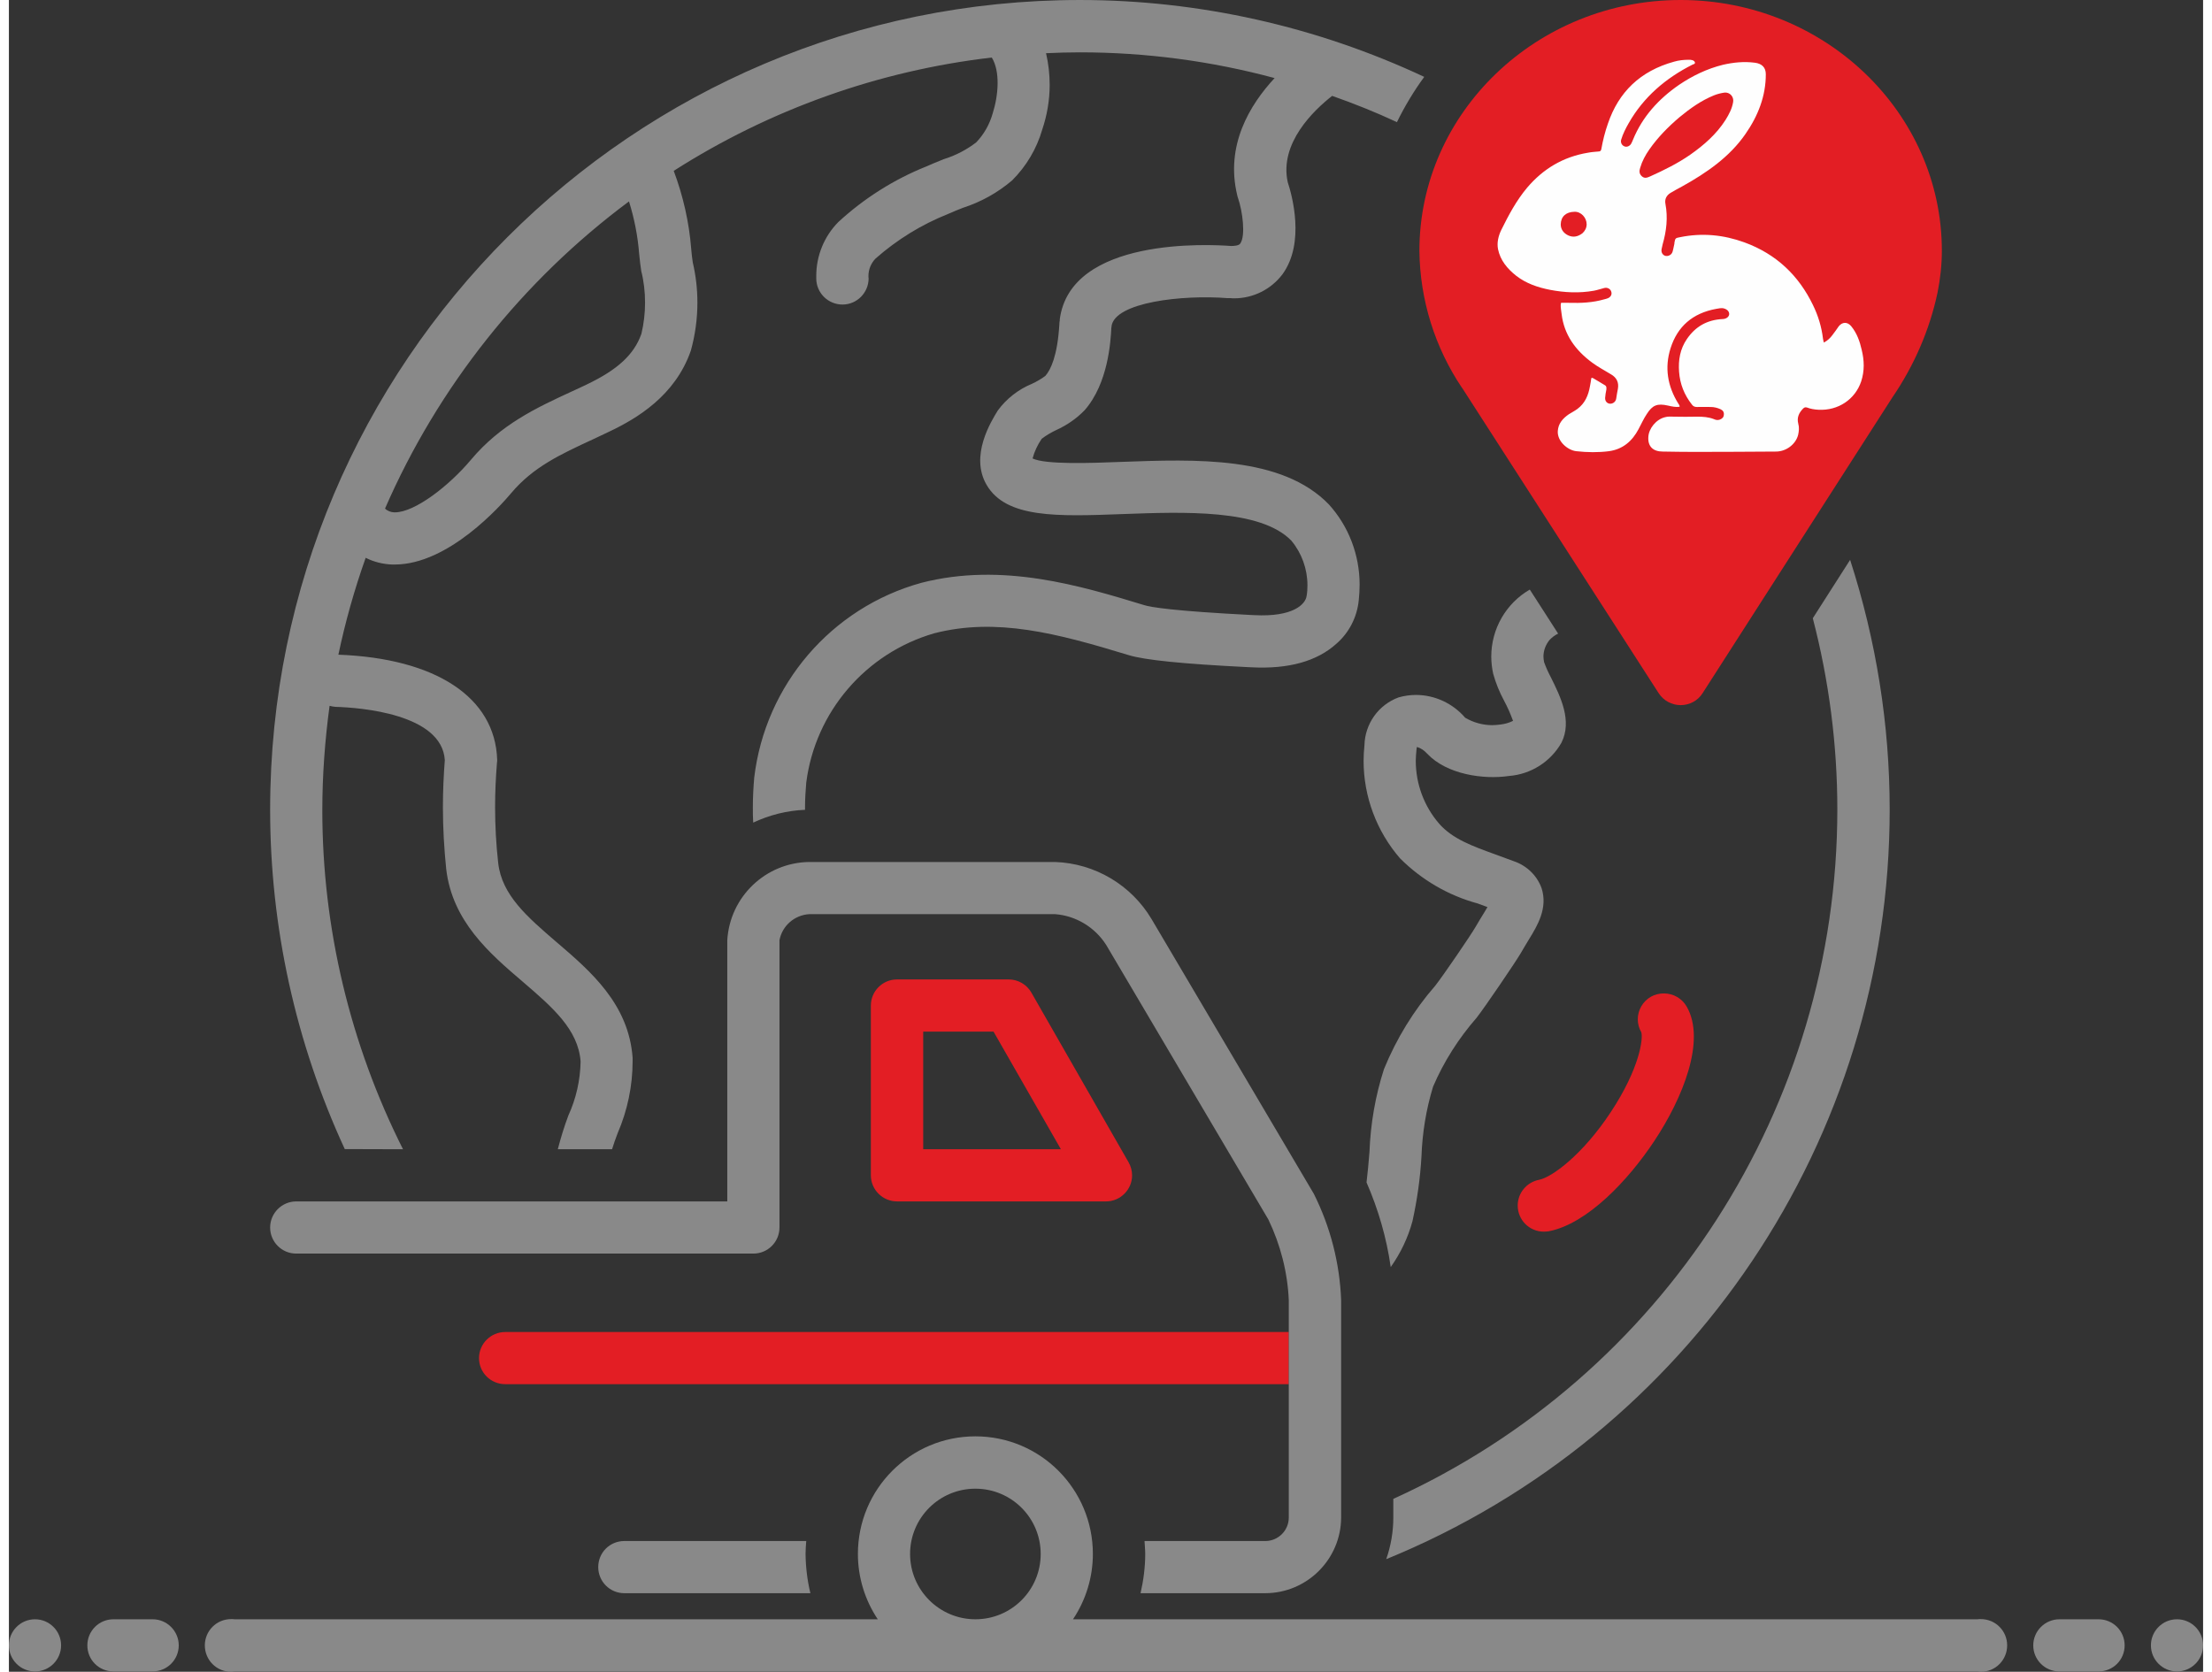
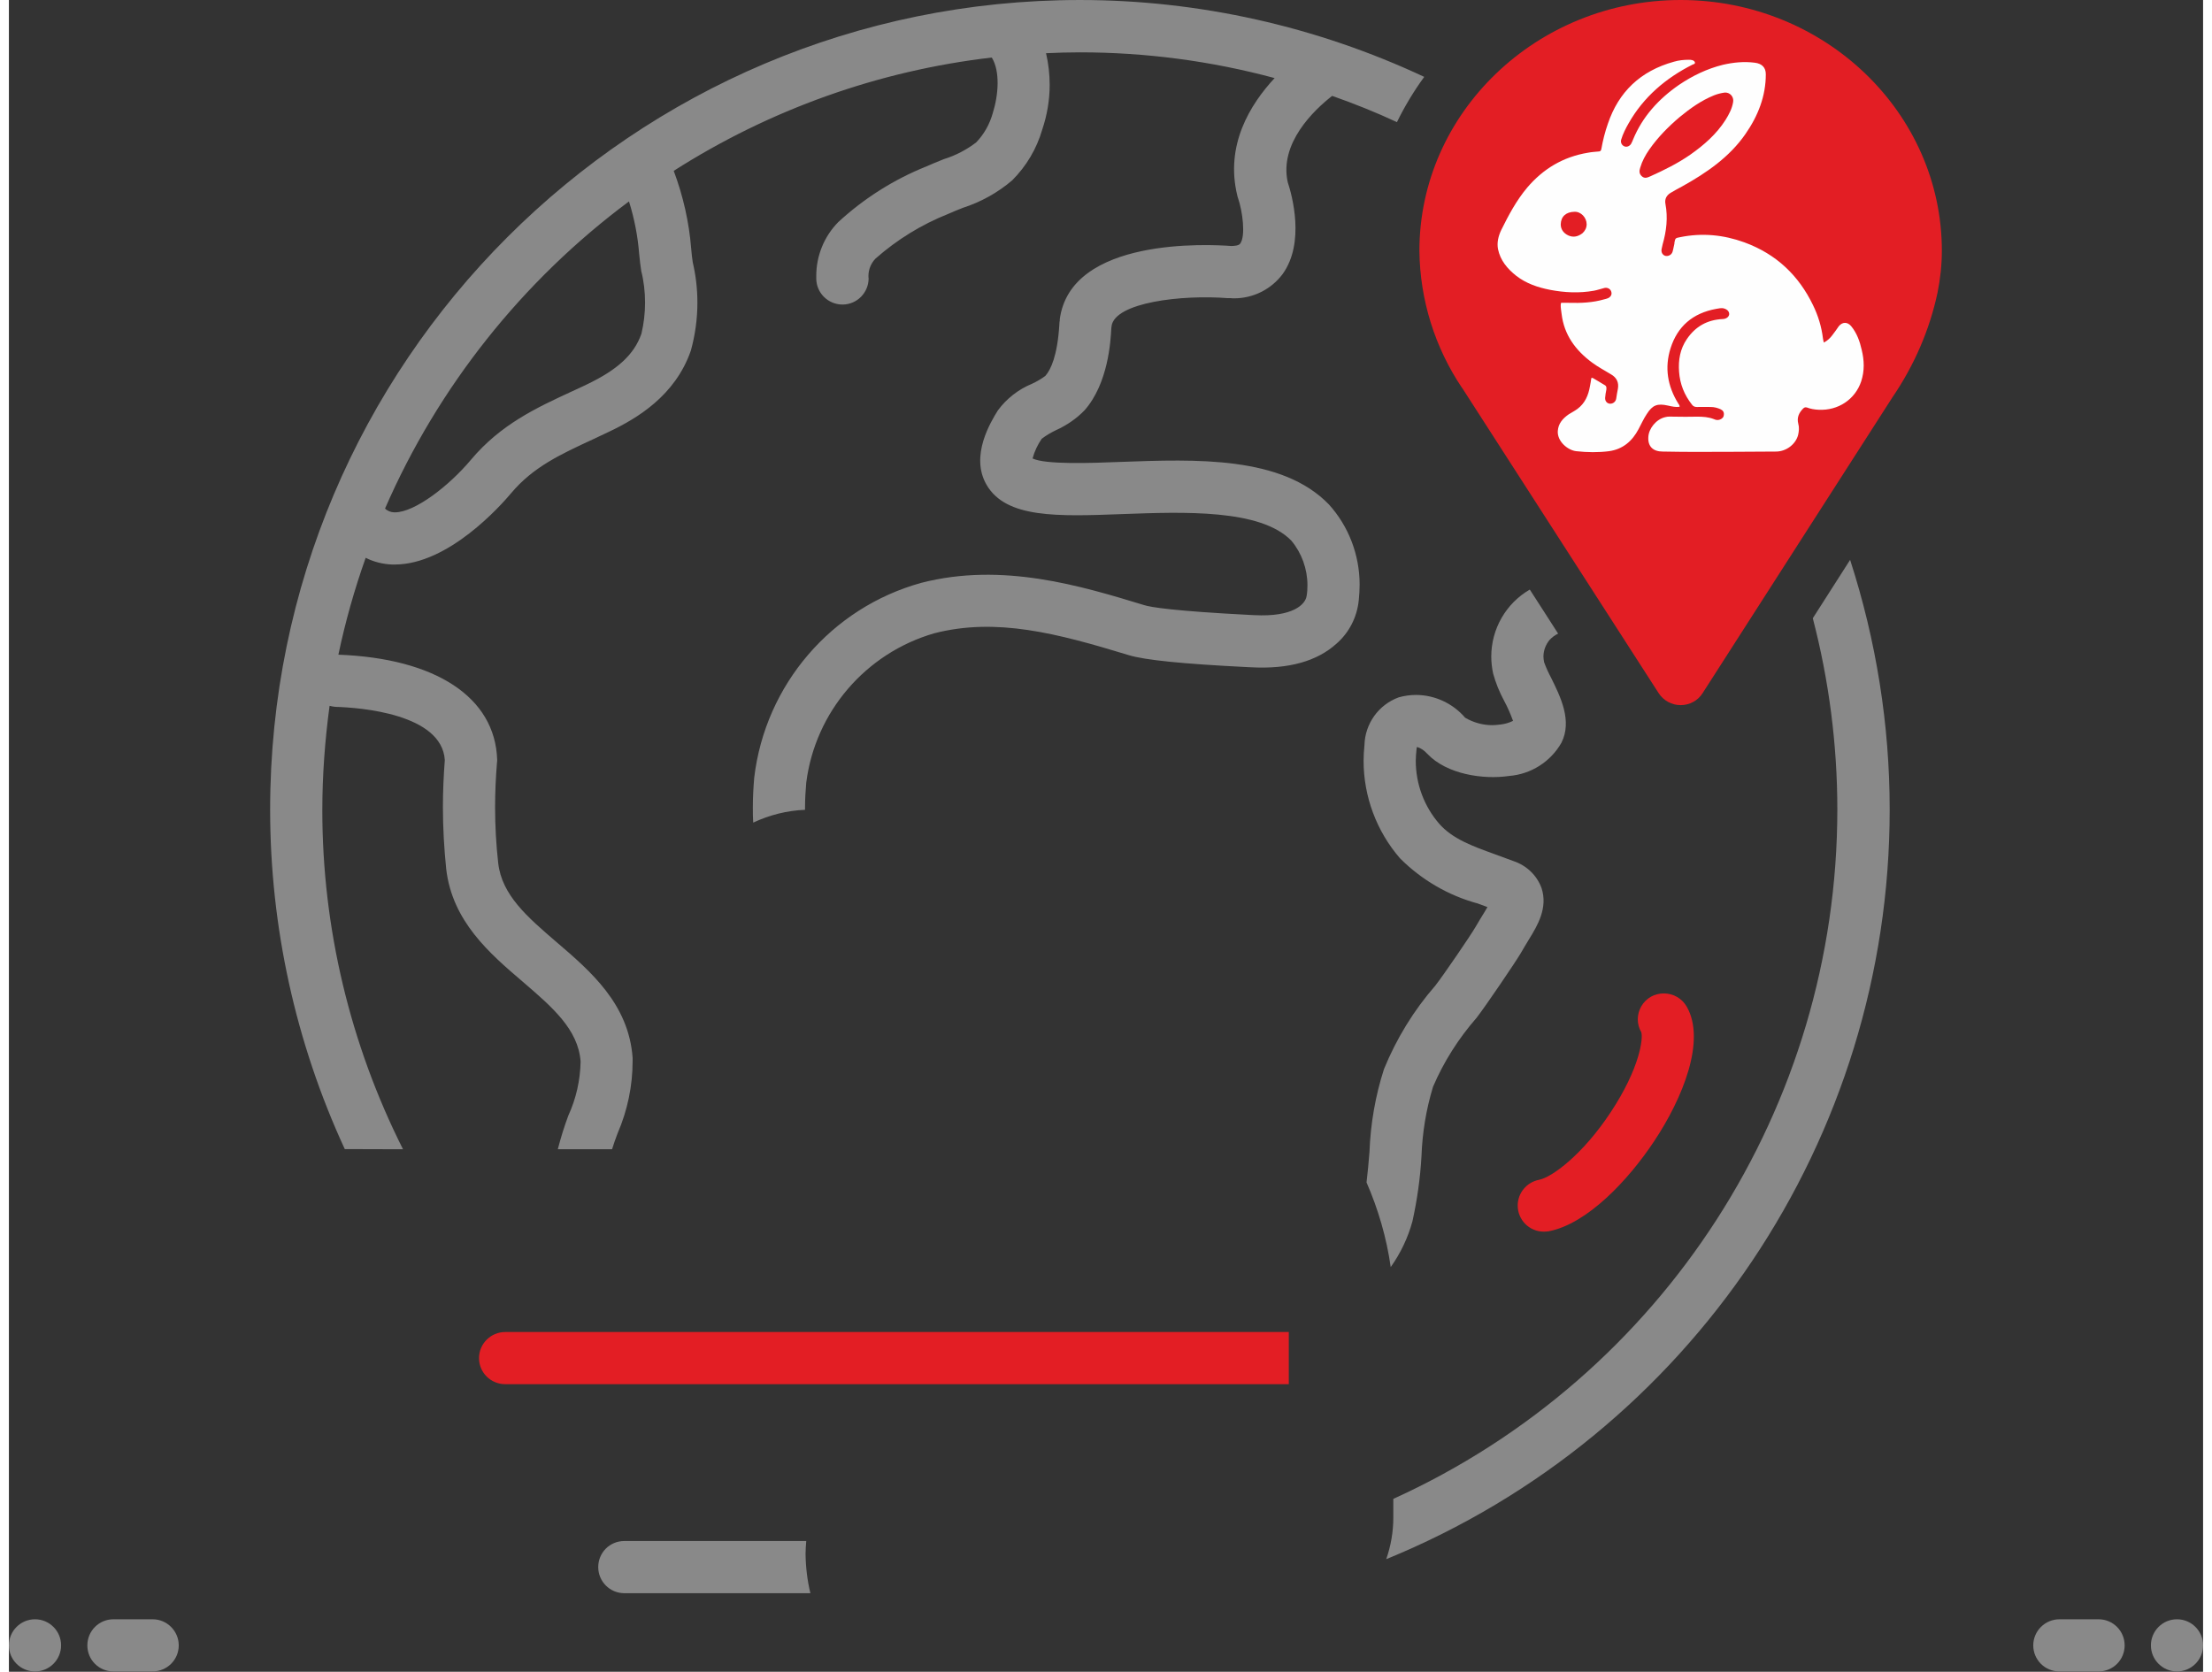
<svg xmlns="http://www.w3.org/2000/svg" xml:space="preserve" width="127px" height="96px" version="1.1" style="shape-rendering:geometricPrecision; text-rendering:geometricPrecision; image-rendering:optimizeQuality; fill-rule:evenodd; clip-rule:evenodd" viewBox="0 0 127 96.78">
  <rect x="0" y="0" width="127" height="96.78" fill="#333333" stroke="none" />
  <defs>
    <style type="text/css">
   
    .fil2 {fill:#FEFEFE;fill-rule:nonzero}
    .fil0 {fill:#898989;fill-rule:nonzero}
    .fil1 {fill:#E31E24;fill-rule:nonzero}
   
  </style>
  </defs>
  <g id="Layer_x0020_1">
    <circle class="fil0" cx="1.51" cy="95.25" r="1.51" />
    <path class="fil0" d="M8.31 93.74l-2.26 0c-0.84,0 -1.51,0.68 -1.51,1.51 0,0.84 0.67,1.51 1.51,1.51l2.26 0c0.84,0 1.52,-0.67 1.52,-1.51 0,-0.83 -0.68,-1.51 -1.51,-1.51l-0.01 0z" />
    <path class="fil0" d="M120.95 93.74l-2.26 0c-0.84,0 -1.52,0.68 -1.52,1.51 0,0.84 0.68,1.51 1.51,1.51l2.27 0c0.84,0 1.51,-0.67 1.51,-1.51 0,-0.83 -0.67,-1.51 -1.51,-1.51l0 0z" />
    <circle class="fil0" cx="125.49" cy="95.25" r="1.51" />
    <path class="fil1" d="M88.56 68.3c-0.71,0.14 -1.23,0.76 -1.23,1.49 0,0.83 0.67,1.51 1.51,1.51 0.09,0 0.19,-0.01 0.28,-0.02 2.24,-0.43 4.62,-2.97 6.11,-5.22 1.65,-2.48 3.01,-5.83 1.88,-7.79 -0.27,-0.47 -0.77,-0.76 -1.32,-0.76 -0.26,0 -0.52,0.06 -0.75,0.19 -0.47,0.27 -0.76,0.77 -0.76,1.31 0,0.26 0.07,0.52 0.2,0.74 0.12,0.34 -0.07,2.07 -1.77,4.64 -1.63,2.47 -3.41,3.77 -4.15,3.91l0 0z" />
    <path class="fil1" d="M84.11 22.46l0 -0.01c0.33,0.52 2.03,3.16 11.38,17.68 0.28,0.43 0.76,0.69 1.27,0.69 0,0 0,0 0,0l0 0c0.52,0 1,-0.26 1.27,-0.69 0.28,-0.43 10.88,-16.97 10.99,-17.13 1.25,-1.83 2.15,-3.89 2.61,-6.06 0.16,-0.8 0.25,-1.61 0.25,-2.42 0,-8 -6.78,-14.52 -15.12,-14.52 -8.33,0 -15.12,6.52 -15.12,14.52 0.03,2.83 0.89,5.59 2.47,7.94l0 0z" />
    <path class="fil0" d="M84.89 53.66c-0.31,0.53 -1.84,2.77 -2.33,3.4 -1.25,1.43 -2.25,3.07 -2.97,4.83 -0.5,1.55 -0.78,3.17 -0.84,4.8 -0.05,0.61 -0.1,1.19 -0.17,1.76 0.68,1.56 1.16,3.21 1.4,4.9 0.57,-0.8 1,-1.7 1.26,-2.66 0.27,-1.23 0.45,-2.49 0.52,-3.75 0.05,-1.37 0.27,-2.72 0.67,-4.03 0.62,-1.45 1.48,-2.8 2.52,-3.99 0.5,-0.64 2.21,-3.16 2.55,-3.73 0.16,-0.28 0.33,-0.56 0.5,-0.84 0.46,-0.75 1.09,-1.78 0.71,-2.94 -0.27,-0.74 -0.87,-1.31 -1.62,-1.56 -0.35,-0.13 -0.7,-0.26 -1.06,-0.39 -1.32,-0.48 -2.47,-0.89 -3.25,-1.78 -0.87,-1.01 -1.35,-2.3 -1.35,-3.64 0,-0.21 0.02,-0.41 0.04,-0.62 0,-0.06 0.01,-0.12 0.03,-0.18 0.23,0.07 0.43,0.21 0.59,0.39 1.13,1.2 3.25,1.51 4.74,1.29 1.27,-0.1 2.4,-0.82 3.03,-1.92 0.64,-1.27 -0.05,-2.66 -0.61,-3.79 -0.15,-0.28 -0.28,-0.57 -0.39,-0.87 -0.02,-0.11 -0.04,-0.22 -0.04,-0.33 0,-0.35 0.13,-0.69 0.35,-0.96 0.14,-0.15 0.31,-0.28 0.5,-0.37 -0.59,-0.91 -1.13,-1.77 -1.64,-2.55 -1.38,0.8 -2.23,2.28 -2.23,3.88 0,0.33 0.04,0.67 0.11,0.99 0.15,0.54 0.36,1.06 0.63,1.56 0.2,0.37 0.37,0.76 0.52,1.17 -0.22,0.11 -0.46,0.18 -0.71,0.21 -0.16,0.02 -0.33,0.04 -0.49,0.04 -0.55,0 -1.09,-0.15 -1.57,-0.43 -0.71,-0.83 -1.76,-1.32 -2.85,-1.32 -0.34,0 -0.68,0.05 -1,0.14 -1.17,0.43 -1.95,1.53 -1.98,2.77 -0.03,0.3 -0.05,0.6 -0.05,0.9 0,2.07 0.75,4.08 2.11,5.65 1.24,1.24 2.79,2.15 4.49,2.61 0.19,0.07 0.38,0.14 0.57,0.21 -0.06,0.1 -0.12,0.2 -0.16,0.27 -0.18,0.28 -0.35,0.58 -0.53,0.88l0 0z" />
    <path class="fil0" d="M22.81 66.53c-3.06,-6.08 -4.67,-12.81 -4.67,-19.62 0,-2.02 0.15,-4.05 0.42,-6.05 0.11,0.03 0.23,0.05 0.34,0.06 1.45,0.04 6.16,0.41 6.33,3.08 -0.07,0.9 -0.11,1.82 -0.11,2.73 0,1.19 0.07,2.39 0.19,3.57 0.35,3.04 2.52,4.9 4.44,6.54 1.71,1.47 3.2,2.75 3.34,4.61 -0.02,1.08 -0.26,2.15 -0.71,3.13 -0.24,0.64 -0.44,1.29 -0.61,1.95l3.14 0c0.09,-0.3 0.2,-0.6 0.32,-0.92 0.57,-1.32 0.87,-2.74 0.87,-4.18 0,-0.07 0,-0.14 0,-0.2 -0.23,-3.12 -2.44,-5.01 -4.39,-6.68 -1.71,-1.47 -3.18,-2.73 -3.39,-4.59 -0.12,-1.07 -0.18,-2.16 -0.18,-3.24 0,-0.86 0.04,-1.72 0.11,-2.58 0.01,-0.04 0.01,-0.08 0.01,-0.12 0,-0.01 0,-0.03 0,-0.05 -0.12,-3.6 -3.55,-5.86 -9.19,-6.07 0.4,-1.9 0.93,-3.78 1.58,-5.61 0.47,0.24 1,0.37 1.53,0.39 0.05,0 0.1,0 0.15,0 3.12,0 6.15,-3.43 6.73,-4.12 1.28,-1.53 2.89,-2.27 4.75,-3.13 0.31,-0.15 0.62,-0.29 0.93,-0.44 1.6,-0.76 3.82,-2.07 4.73,-4.69 0.25,-0.9 0.38,-1.84 0.38,-2.78 0,-0.79 -0.09,-1.57 -0.27,-2.34 -0.04,-0.23 -0.06,-0.49 -0.09,-0.79 -0.12,-1.53 -0.47,-3.06 -1.01,-4.5 5.56,-3.55 11.86,-5.8 18.41,-6.56 0.49,0.8 0.39,2.17 0.05,3.24 -0.18,0.63 -0.5,1.2 -0.95,1.67 -0.56,0.43 -1.19,0.76 -1.87,0.97 -0.35,0.14 -0.7,0.28 -1.03,0.43 -1.87,0.75 -3.59,1.84 -5.08,3.21 -0.82,0.83 -1.28,1.95 -1.28,3.12 0,0.05 0,0.1 0,0.15 0,0.83 0.68,1.51 1.52,1.51 0.83,0 1.51,-0.68 1.51,-1.52 -0.01,-0.04 -0.01,-0.09 -0.01,-0.13 0,-0.38 0.15,-0.75 0.42,-1.02 1.24,-1.09 2.65,-1.96 4.18,-2.57 0.28,-0.13 0.57,-0.24 0.87,-0.36 1.05,-0.34 2.02,-0.88 2.85,-1.59 0.82,-0.82 1.42,-1.83 1.74,-2.94 0.28,-0.83 0.43,-1.71 0.43,-2.58 0,-0.62 -0.07,-1.24 -0.21,-1.84 0.65,-0.03 1.3,-0.05 1.96,-0.05 3.8,0 7.6,0.5 11.27,1.49 -1.43,1.54 -2.87,3.89 -2.16,6.8 0.01,0.05 0.02,0.09 0.04,0.14 0.27,0.78 0.45,2.2 0.13,2.64 -0.08,0.12 -0.35,0.14 -0.53,0.14 -1.21,-0.09 -9.32,-0.54 -9.92,4.28l0.01 0c-0.02,0.09 -0.03,0.18 -0.03,0.27 -0.11,1.81 -0.5,2.62 -0.81,2.97 -0.24,0.18 -0.5,0.33 -0.78,0.46 -0.78,0.32 -1.47,0.86 -1.97,1.54 -0.4,0.65 -1.63,2.63 -0.65,4.31 1.13,1.94 4.1,1.83 7.86,1.69 3.56,-0.13 8,-0.3 9.78,1.54 0.6,0.72 0.93,1.64 0.93,2.58 0,0.21 -0.01,0.42 -0.05,0.63 -0.07,0.47 -0.78,1.22 -3.03,1.1l-0.22 -0.01c-4.47,-0.23 -5.77,-0.45 -6.15,-0.57 -3.65,-1.11 -8.2,-2.5 -12.9,-1.29 -5.21,1.44 -9.03,5.9 -9.67,11.27 -0.05,0.57 -0.08,1.15 -0.08,1.72 0,0.3 0,0.6 0.02,0.89 0.94,-0.44 1.96,-0.7 3,-0.74 0,-0.04 0,-0.09 0,-0.14 0,-0.48 0.03,-0.96 0.07,-1.43 0.52,-4.1 3.44,-7.5 7.41,-8.65 3.59,-0.92 7.08,-0.01 11.27,1.27 0.94,0.28 3.06,0.5 6.88,0.69l0.22 0.01c2.14,0.11 3.78,-0.35 4.9,-1.36 0.74,-0.64 1.2,-1.54 1.3,-2.52 0.03,-0.3 0.05,-0.6 0.05,-0.91 0,-1.71 -0.63,-3.37 -1.78,-4.64 -2.72,-2.81 -7.68,-2.62 -12.06,-2.46 -1.75,0.07 -4.34,0.16 -5.09,-0.2 0.11,-0.41 0.29,-0.79 0.53,-1.14 0.26,-0.2 0.54,-0.36 0.83,-0.5 0.62,-0.28 1.19,-0.67 1.66,-1.16 1.36,-1.56 1.5,-3.98 1.54,-4.77l0.01 -0.04 0 -0.04c0.18,-1.39 4.09,-1.84 6.73,-1.63 0.05,0 0.12,0 0.18,0 0.06,0.01 0.13,0.01 0.19,0.01 1.1,0 2.14,-0.52 2.8,-1.4 1.32,-1.82 0.54,-4.6 0.3,-5.32 -0.5,-2.26 1.51,-4.17 2.57,-5 1.28,0.45 2.53,0.95 3.75,1.52 0.45,-0.92 0.98,-1.8 1.58,-2.62 -6.23,-2.92 -13.04,-4.45 -19.93,-4.45 -25.88,0 -46.87,20.99 -46.87,46.87 0,6.79 1.48,13.5 4.32,19.65l3.37 0.01zm13.08 -54.87c0.31,0.99 0.51,2.01 0.59,3.05 0.04,0.36 0.07,0.69 0.12,0.98 0.15,0.59 0.22,1.21 0.22,1.83 0,0.6 -0.07,1.21 -0.21,1.8 -0.42,1.2 -1.37,2.08 -3.17,2.94 -0.3,0.15 -0.6,0.28 -0.9,0.42 -2.01,0.93 -4.08,1.89 -5.8,3.94 -1.26,1.5 -3.24,3.04 -4.4,3.04 -0.02,0 -0.03,0 -0.05,0 -0.19,-0.01 -0.38,-0.08 -0.52,-0.22 3.07,-7.05 7.95,-13.19 14.12,-17.78l0 0z" />
    <path class="fil0" d="M108.86 46.87c0,0 0,-0.01 0,-0.01 0,-4.91 -0.78,-9.78 -2.29,-14.45 -0.73,1.14 -1.46,2.29 -2.16,3.38 0.94,3.61 1.42,7.34 1.42,11.07 0,17.19 -10.05,32.8 -25.7,39.91l0 1.08c0,0.82 -0.14,1.64 -0.41,2.41 17.62,-7.2 29.14,-24.36 29.14,-43.39l0 0z" />
-     <path class="fil1" d="M63.5 69.55c0,0 0,0 0,0 0.83,0 1.51,-0.68 1.51,-1.51 0,-0.26 -0.07,-0.52 -0.2,-0.75l-5.63 -9.83c-0.27,-0.47 -0.77,-0.76 -1.31,-0.76l-6.47 0c-0.83,0 -1.51,0.68 -1.51,1.51l0 9.83c0,0.83 0.68,1.51 1.52,1.51l12.09 0zm-10.58 -9.83l4.07 0 3.9 6.81 -7.97 0 0 -6.81z" />
    <path class="fil0" d="M35.62 89.21c-0.84,0 -1.51,0.67 -1.51,1.51 0,0.83 0.67,1.51 1.51,1.51l10.77 0c-0.18,-0.74 -0.27,-1.51 -0.28,-2.27 0,-0.25 0.02,-0.5 0.04,-0.75l-10.53 0z" />
    <path class="fil1" d="M74.08 77.11l0 3.02 -45.35 0c-0.84,0 -1.52,-0.67 -1.52,-1.51 0,-0.83 0.68,-1.51 1.52,-1.51l45.35 0z" />
-     <path class="fil0" d="M77.11 75.27l0 12.58c-0.01,2.42 -1.98,4.38 -4.4,4.38 0,0 0,0 0,0l-7.21 0c0.17,-0.74 0.27,-1.51 0.27,-2.27 0,-0.26 -0.03,-0.5 -0.04,-0.75l6.98 0c0,0 0,0 0.01,0 0.75,0 1.36,-0.61 1.36,-1.36l0 -12.58c-0.07,-1.62 -0.48,-3.21 -1.18,-4.67l-9.39 -15.9c-0.65,-1.02 -1.75,-1.69 -2.96,-1.78l-14.22 0c-0.86,0.05 -1.57,0.67 -1.73,1.51l0 16.63c0,0.84 -0.68,1.51 -1.51,1.51l-26.46 0c-0.83,0 -1.51,-0.67 -1.51,-1.51 0,-0.83 0.68,-1.51 1.51,-1.51l24.95 0 0 -15.12c0.15,-2.52 2.22,-4.5 4.75,-4.53l14.22 0c2.31,0.08 4.41,1.33 5.59,3.31l9.39 15.9c0.96,1.92 1.5,4.02 1.58,6.16l0 0z" />
-     <path class="fil0" d="M113.94 93.74l-52.35 0c0.75,-1.12 1.15,-2.44 1.15,-3.78 0,-3.76 -3.04,-6.81 -6.8,-6.81 -3.76,0 -6.8,3.05 -6.8,6.81 0,1.34 0.4,2.66 1.15,3.78l-37.23 0c-0.06,-0.01 -0.13,-0.01 -0.2,-0.01 -0.84,0 -1.52,0.68 -1.52,1.52 0,0.85 0.68,1.53 1.52,1.53 0.07,0 0.14,-0.01 0.2,-0.02l100.88 0c0.06,0.01 0.13,0.02 0.2,0.02 0.84,0 1.52,-0.68 1.52,-1.53 0,-0.84 -0.68,-1.52 -1.52,-1.52 -0.07,0 -0.14,0 -0.2,0.01l0 0zm-61.78 -3.78c0,0 0,0 0,0 0,-2.09 1.69,-3.78 3.78,-3.78 2.09,0 3.78,1.69 3.78,3.78 0,2.09 -1.69,3.78 -3.78,3.78 -2.08,0 -3.78,-1.69 -3.78,-3.78l0 0z" />
    <path class="fil2" d="M90.29 23.98c0.18,-0.11 0.35,-0.2 0.5,-0.31 0.44,-0.33 0.63,-0.79 0.72,-1.3 0.03,-0.16 0.06,-0.32 0.08,-0.48 0.04,-0.03 0.07,-0.01 0.1,0 0.23,0.13 0.45,0.27 0.67,0.4 0.12,0.06 0.11,0.16 0.1,0.27 -0.03,0.15 -0.06,0.31 -0.07,0.47 -0.01,0.19 0.11,0.33 0.28,0.34 0.17,0.01 0.33,-0.11 0.36,-0.29 0.03,-0.19 0.06,-0.39 0.1,-0.58 0.06,-0.36 -0.07,-0.64 -0.4,-0.83 -0.36,-0.22 -0.74,-0.42 -1.08,-0.67 -0.98,-0.72 -1.64,-1.63 -1.78,-2.83 -0.02,-0.18 -0.06,-0.36 -0.05,-0.54 0.01,-0.03 0.01,-0.06 0.02,-0.1 0.16,0 0.31,-0.01 0.47,0 0.68,0.02 1.36,-0.01 2.02,-0.2 0.08,-0.02 0.16,-0.04 0.23,-0.07 0.17,-0.08 0.24,-0.23 0.18,-0.39 -0.05,-0.15 -0.22,-0.24 -0.39,-0.2 -0.2,0.05 -0.4,0.12 -0.61,0.16 -0.85,0.15 -1.69,0.11 -2.53,-0.05 -0.72,-0.14 -1.39,-0.37 -1.96,-0.81 -0.52,-0.41 -0.93,-0.9 -1.06,-1.55 -0.07,-0.38 0.02,-0.75 0.18,-1.09 0.43,-0.87 0.88,-1.72 1.51,-2.47 0.92,-1.08 2.07,-1.78 3.52,-2.02 0.2,-0.04 0.4,-0.05 0.6,-0.07 0.11,0 0.15,-0.04 0.17,-0.14 0.09,-0.5 0.21,-0.99 0.38,-1.47 0.62,-1.83 1.87,-3.05 3.83,-3.59 0.27,-0.08 0.56,-0.11 0.85,-0.11 0.06,0 0.13,0 0.2,0.02 0.07,0.02 0.14,0.06 0.16,0.14 0.01,0.09 -0.08,0.09 -0.14,0.12 -1.57,0.79 -2.84,1.89 -3.69,3.38 -0.18,0.31 -0.34,0.63 -0.44,0.96 -0.05,0.16 0.03,0.33 0.18,0.39 0.13,0.06 0.3,0 0.39,-0.14 0.05,-0.08 0.08,-0.17 0.12,-0.26 0.54,-1.31 1.47,-2.34 2.66,-3.16 0.77,-0.52 1.61,-0.93 2.54,-1.16 0.61,-0.14 1.22,-0.2 1.84,-0.12 0.42,0.05 0.64,0.28 0.64,0.67 0,1.27 -0.45,2.41 -1.18,3.46 -0.92,1.33 -2.24,2.24 -3.66,3.03 -0.23,0.12 -0.46,0.25 -0.68,0.38 -0.24,0.15 -0.34,0.37 -0.29,0.63 0.15,0.8 0.06,1.57 -0.16,2.34 -0.02,0.09 -0.04,0.18 -0.06,0.27 -0.04,0.19 0.05,0.35 0.21,0.4 0.17,0.04 0.36,-0.05 0.42,-0.23 0.05,-0.16 0.07,-0.32 0.11,-0.48 0,-0.02 0,-0.03 0,-0.05 0.05,-0.26 0.05,-0.27 0.33,-0.32 1.27,-0.26 2.51,-0.14 3.72,0.3 1.86,0.68 3.15,1.93 3.97,3.63 0.3,0.61 0.5,1.27 0.58,1.95 0.01,0.07 0.03,0.14 0.05,0.22 0.21,-0.11 0.37,-0.26 0.5,-0.44 0.13,-0.16 0.24,-0.33 0.36,-0.5 0.21,-0.26 0.5,-0.27 0.72,-0.01 0.33,0.4 0.5,0.88 0.61,1.37 0.15,0.61 0.17,1.22 -0.03,1.83 -0.35,1.04 -1.33,1.7 -2.47,1.64 -0.23,-0.01 -0.46,-0.05 -0.67,-0.13 -0.1,-0.03 -0.16,0 -0.23,0.07 -0.24,0.25 -0.36,0.52 -0.27,0.87 0.06,0.21 0.04,0.43 -0.01,0.65 -0.14,0.54 -0.69,0.96 -1.28,0.96 -1.57,0.01 -3.14,0.02 -4.72,0.02 -0.61,0 -1.22,-0.01 -1.84,-0.02 -0.56,0 -0.86,-0.3 -0.83,-0.83 0.02,-0.51 0.46,-1.04 0.97,-1.16 0.17,-0.05 0.33,-0.03 0.5,-0.03 0.45,0.01 0.9,0.01 1.36,0 0.33,0 0.65,0.02 0.96,0.14 0.11,0.05 0.22,0.08 0.35,0.03 0.13,-0.05 0.22,-0.13 0.23,-0.27 0.02,-0.15 -0.04,-0.26 -0.19,-0.33 -0.18,-0.08 -0.37,-0.13 -0.57,-0.13 -0.27,0 -0.54,-0.01 -0.8,0 -0.13,0 -0.21,-0.04 -0.28,-0.13 -0.45,-0.57 -0.7,-1.2 -0.75,-1.91 -0.05,-0.68 0.06,-1.32 0.45,-1.89 0.49,-0.72 1.17,-1.12 2.08,-1.16 0.2,-0.01 0.35,-0.12 0.37,-0.27 0.01,-0.16 -0.1,-0.28 -0.29,-0.34 -0.16,-0.05 -0.32,0 -0.46,0.02 -1.37,0.25 -2.24,1.02 -2.64,2.27 -0.36,1.13 -0.18,2.21 0.45,3.22 0.03,0.05 0.08,0.09 0.07,0.18 -0.23,0.03 -0.45,-0.02 -0.67,-0.07 -0.62,-0.14 -0.9,-0.03 -1.23,0.49 -0.19,0.28 -0.32,0.59 -0.48,0.88 -0.36,0.68 -0.9,1.16 -1.71,1.27 -0.62,0.08 -1.26,0.07 -1.89,0 -0.48,-0.05 -1.11,-0.56 -1.07,-1.17 0.03,-0.43 0.28,-0.72 0.64,-0.97l0 0zm6.41 -17.2c-0.66,0.56 -1.26,1.17 -1.75,1.87 -0.23,0.33 -0.42,0.68 -0.53,1.06 -0.06,0.18 -0.07,0.35 0.1,0.5 0.16,0.14 0.32,0.07 0.48,0 0.8,-0.36 1.59,-0.75 2.31,-1.25 0.8,-0.56 1.53,-1.2 2.05,-2.02 0.2,-0.32 0.38,-0.66 0.44,-1.04 0.05,-0.3 -0.19,-0.57 -0.5,-0.54 -0.21,0.03 -0.41,0.08 -0.61,0.16 -0.74,0.3 -1.37,0.75 -1.99,1.26l0 0zm-5.62 6.72c0.15,-0.14 0.24,-0.31 0.24,-0.52 0,-0.38 -0.33,-0.74 -0.71,-0.72 -0.48,0.01 -0.78,0.27 -0.79,0.73 0,0.28 0.16,0.51 0.44,0.64 0.29,0.13 0.56,0.07 0.82,-0.13z" />
  </g>
</svg>